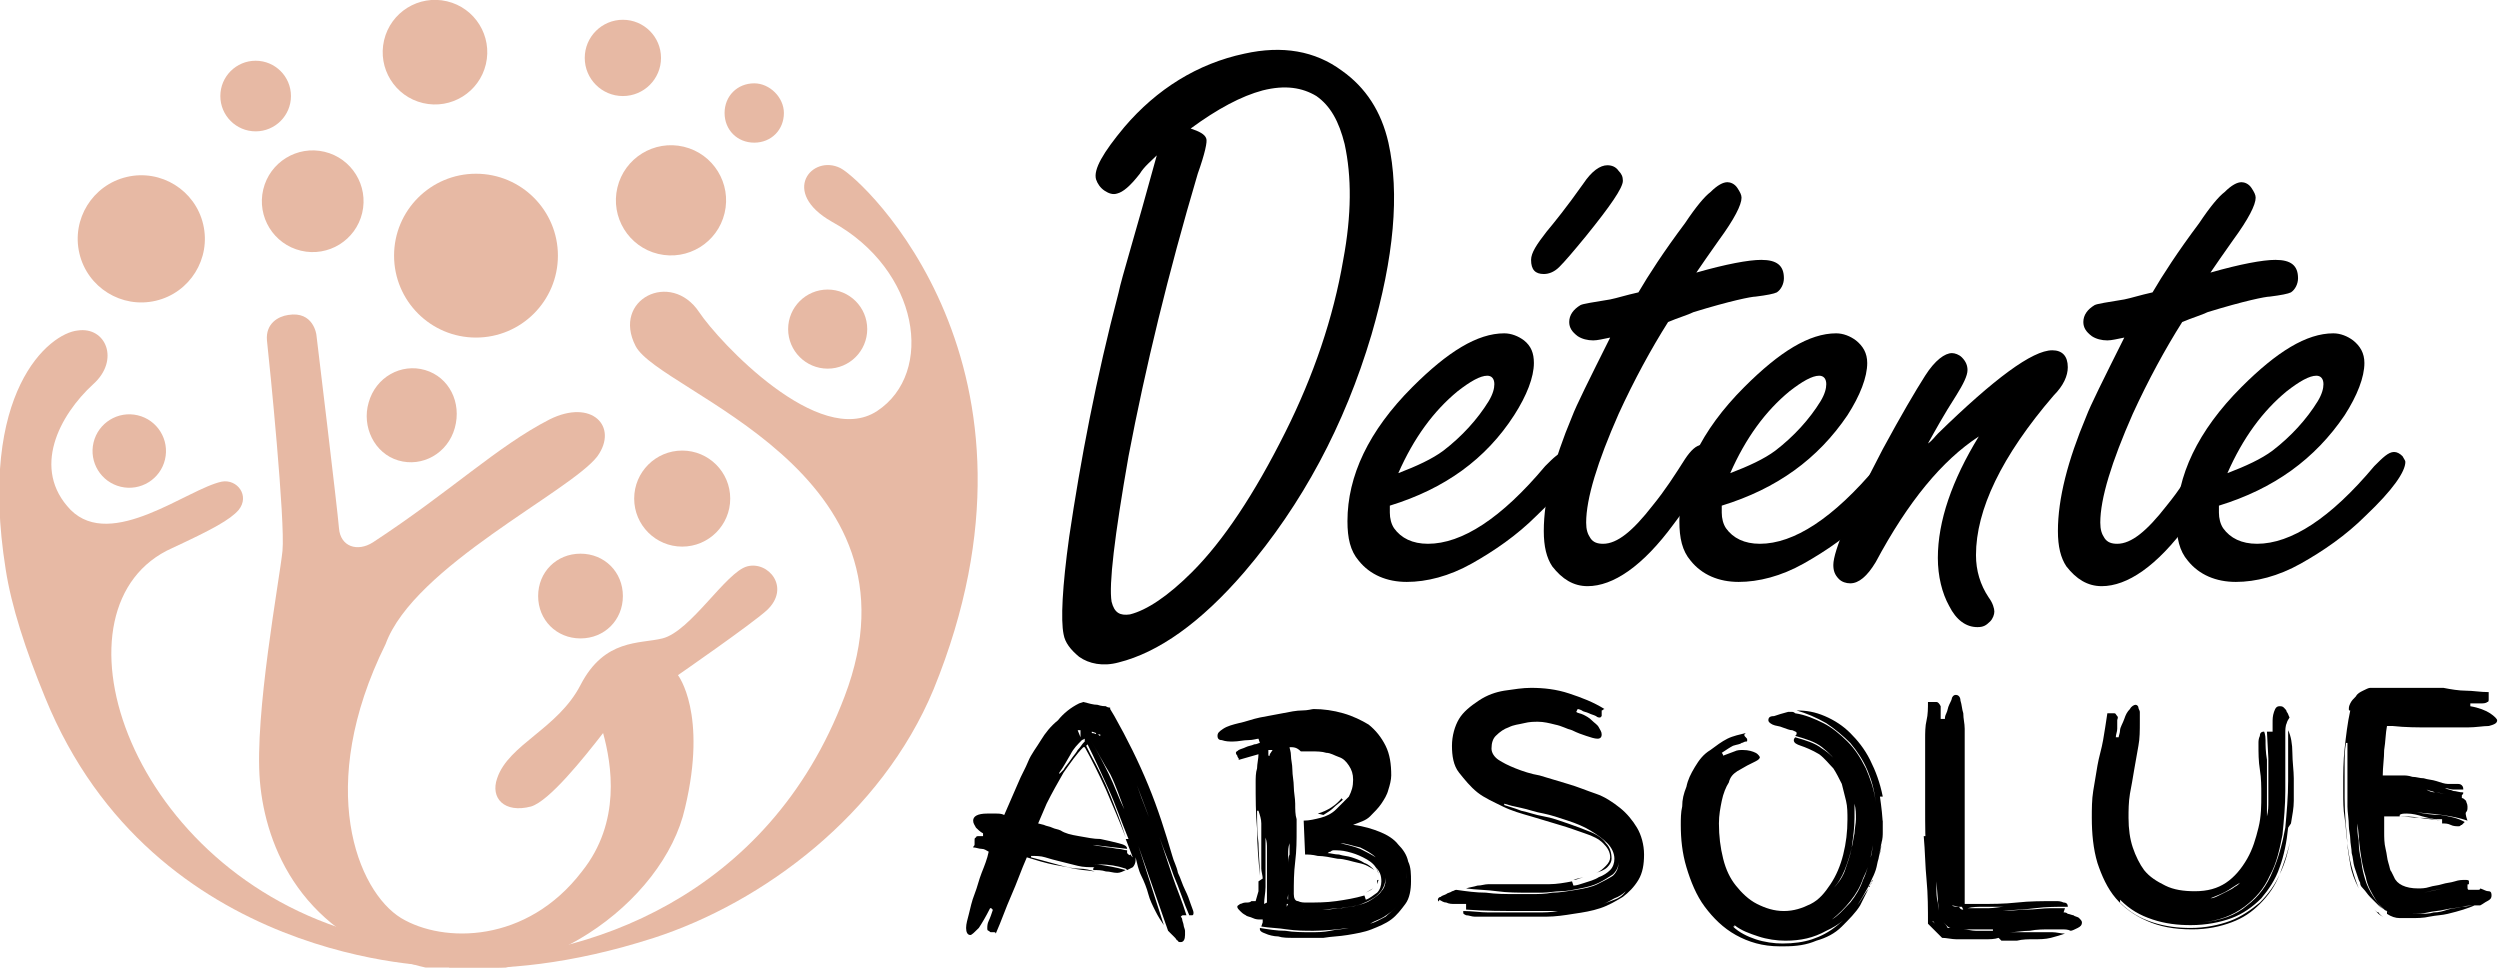
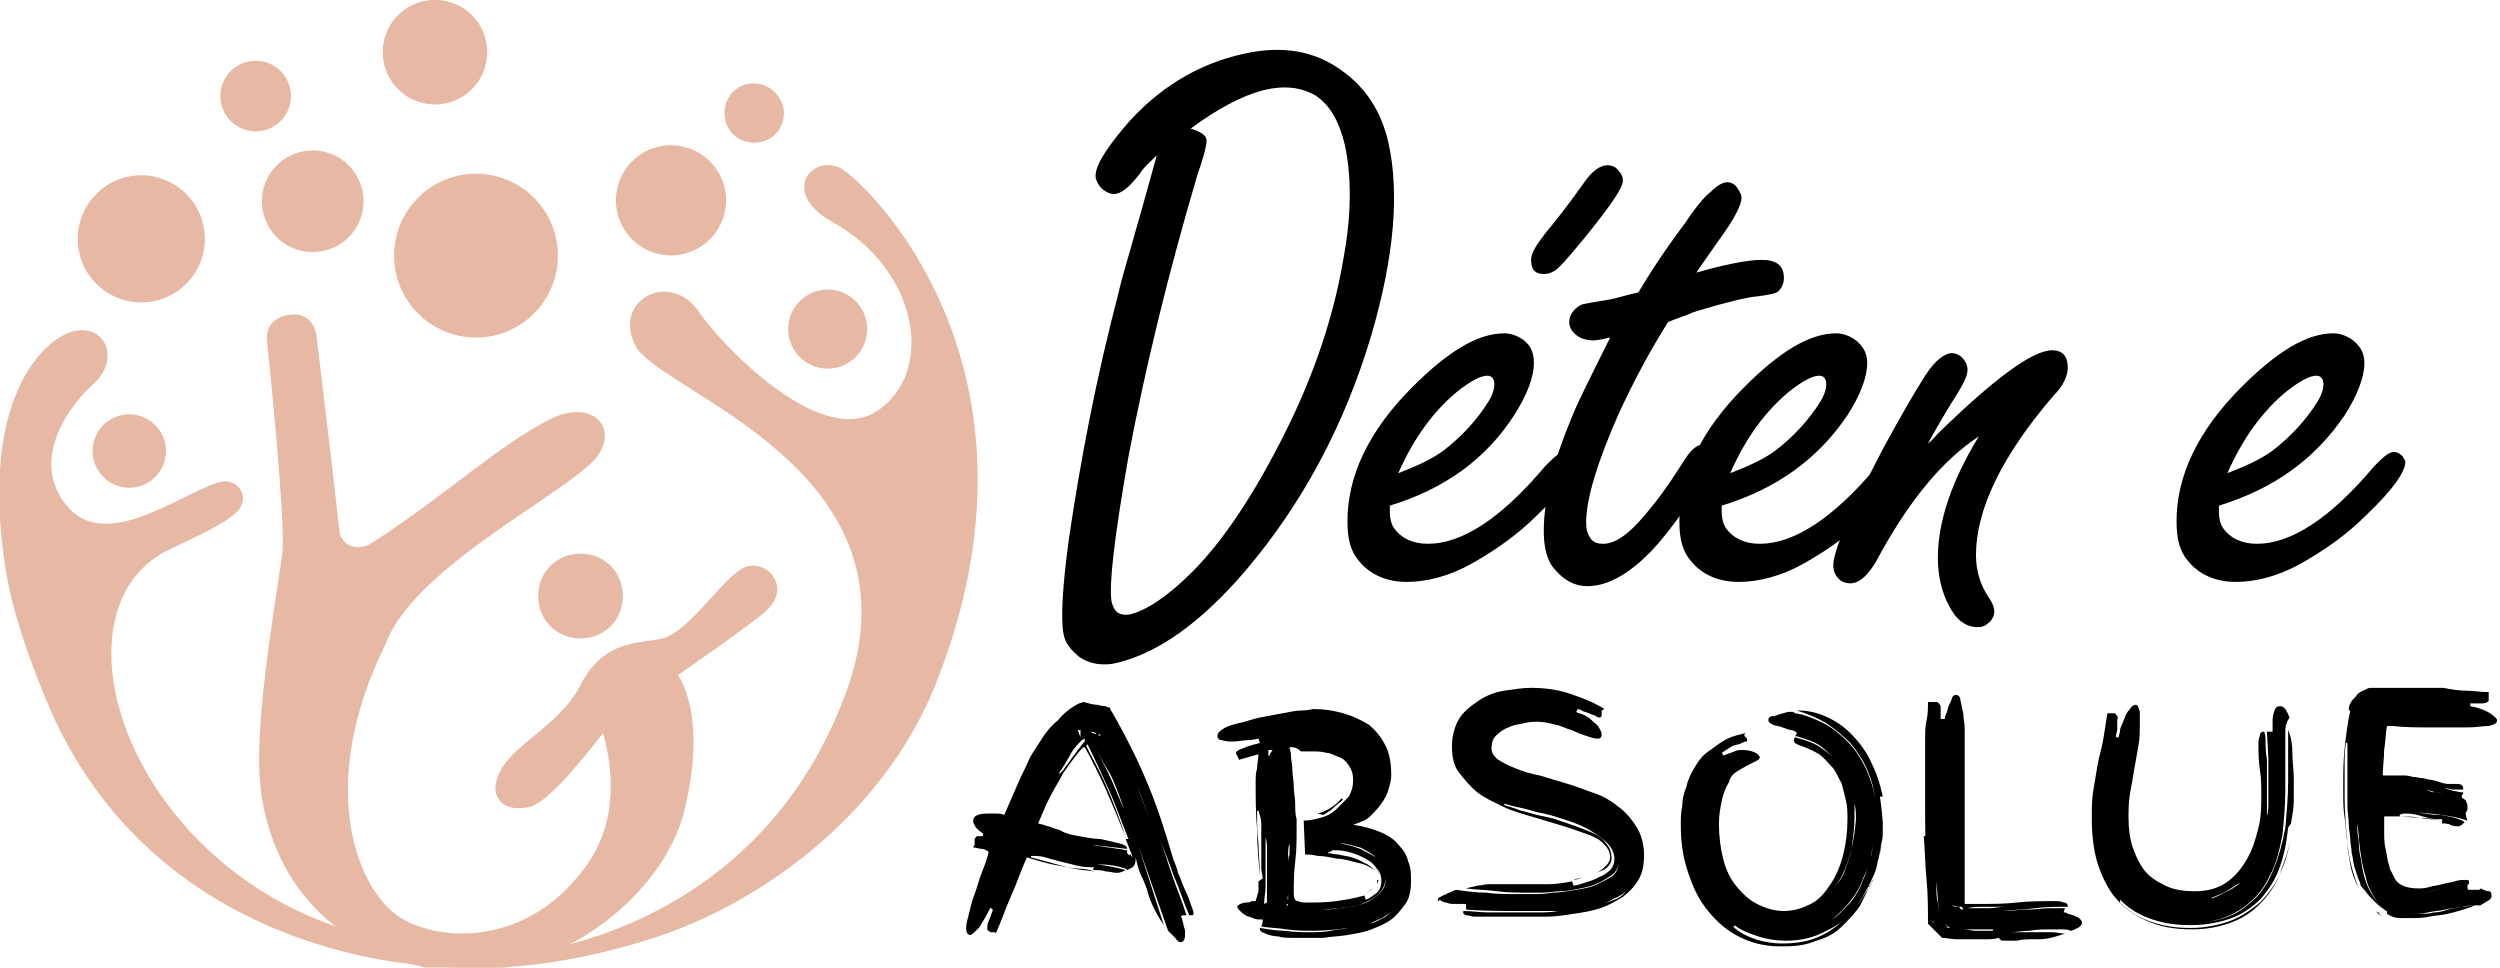
<svg xmlns="http://www.w3.org/2000/svg" version="1.1" id="Layer_1" x="0px" y="0px" width="177px" height="68.5px" viewBox="0 0 177 68.5" style="enable-background:new 0 0 177 68.5;" xml:space="preserve">
  <style type="text/css">
	.st0{fill:#E7B9A4;}
</style>
  <g>
    <g>
      <path d="M81.9,11c-0.4,0.4-0.9,0.8-1.2,1.3c-0.7,0.9-1.2,1.3-1.6,1.4c-0.3,0.1-0.6,0-0.9-0.2c-0.3-0.2-0.5-0.5-0.6-0.8    c-0.2-0.7,0.5-1.9,2-3.7c2.3-2.7,5.2-4.5,8.5-5.2C90.8,3.2,93.1,3.6,95,5c1.7,1.2,2.8,2.9,3.3,5.1c0.8,3.6,0.4,8.1-1.2,13.6    c-1.9,6.4-4.9,12-9,16.8c-3.1,3.6-6.1,5.7-8.9,6.4c-1.1,0.3-2.1,0.1-2.8-0.4c-0.6-0.5-1-1-1.1-1.6c-0.2-1-0.1-3.3,0.4-6.9    c0.8-5.4,1.9-11.2,3.5-17.3C79.4,19.7,80.4,16.5,81.9,11z M84.3,9.1c0.6,0.2,1,0.4,1.1,0.7c0.1,0.2-0.1,1.1-0.6,2.5    c-2.1,7.1-3.7,13.7-4.9,20c-1,5.7-1.4,9.1-1.2,10.3c0.2,0.8,0.6,1,1.3,0.9c1.2-0.3,2.7-1.3,4.4-3c2.2-2.2,4.4-5.5,6.6-9.9    c2-4,3.4-8.1,4.1-12.2c0.6-3.2,0.6-5.9,0.1-8.2c-0.4-1.6-1-2.7-2-3.4c-1-0.6-2.2-0.8-3.8-0.4C87.9,6.8,86.2,7.7,84.3,9.1z" />
      <path d="M98.4,35.8v0.5c0,0.4,0.1,0.8,0.3,1.1c0.5,0.7,1.3,1.1,2.4,1.1c2.4,0,5.2-1.8,8.3-5.5c0.6-0.6,1-1,1.4-1    c0.2,0,0.4,0.1,0.6,0.3c0.1,0.2,0.2,0.3,0.2,0.4c0,0.7-0.9,2-2.8,3.8c-1.4,1.4-3,2.5-4.6,3.4c-1.6,0.9-3.2,1.3-4.6,1.3    c-1.4,0-2.6-0.5-3.4-1.5c-0.6-0.7-0.8-1.6-0.8-2.8c0-3.2,1.5-6.4,4.6-9.5c2.5-2.5,4.6-3.8,6.5-3.8c0.5,0,1,0.2,1.4,0.5    c0.5,0.4,0.7,0.9,0.7,1.6c0,1-0.5,2.3-1.4,3.7C105.2,32.5,102.3,34.6,98.4,35.8z M99,33.5c1.3-0.5,2.4-1,3.2-1.6    c1.3-1,2.4-2.2,3.2-3.5c0.3-0.5,0.4-0.9,0.4-1.2c0-0.4-0.2-0.6-0.5-0.6c-0.5,0-1.2,0.4-2.1,1.1C101.5,29.1,100.1,31,99,33.5z     M113.8,11.7c0.3,0,0.6,0.1,0.8,0.4c0.2,0.2,0.3,0.4,0.3,0.7c0,0.5-0.9,1.8-2.6,3.9c-0.9,1.1-1.5,1.8-1.9,2.2    c-0.4,0.4-0.8,0.5-1.1,0.5c-0.6,0-0.9-0.3-0.9-1c0-0.5,0.4-1.1,1.1-2c0.5-0.6,1.4-1.7,2.6-3.4C112.7,12.1,113.3,11.7,113.8,11.7z" />
      <path d="M118.1,22.8c-1.2,1.9-2.4,4.1-3.5,6.5c-1.5,3.4-2.3,6-2.3,7.7c0,0.5,0.1,0.8,0.3,1.1c0.2,0.3,0.5,0.4,0.9,0.4    c1,0,2.1-0.9,3.5-2.7c0.9-1.1,1.6-2.2,2.3-3.3c0.4-0.6,0.8-1,1.2-1c0.3,0,0.5,0.1,0.6,0.3c0.2,0.2,0.2,0.3,0.2,0.5    c0,0.7-0.9,2.3-2.8,4.8c-2.2,3-4.3,4.4-6.1,4.4c-1,0-1.8-0.5-2.5-1.4c-0.4-0.6-0.6-1.4-0.6-2.5c0-2.3,0.7-5,2-8.1    c0.3-0.8,1.2-2.6,2.7-5.6c-0.5,0.1-0.9,0.2-1.2,0.2c-0.4,0-0.8-0.1-1.1-0.3c-0.4-0.3-0.6-0.6-0.6-1c0-0.5,0.3-0.9,0.8-1.2    c0.2-0.1,0.9-0.2,2.1-0.4c0.5-0.1,1.1-0.3,2-0.5c0.7-1.2,1.8-2.9,3.3-4.9c0.8-1.2,1.4-1.9,1.8-2.2c0.5-0.5,0.9-0.7,1.2-0.7    c0.2,0,0.5,0.1,0.7,0.4c0.2,0.3,0.3,0.5,0.3,0.7c0,0.5-0.5,1.5-1.6,3c-0.7,1-1.2,1.7-1.6,2.3c2.1-0.6,3.7-0.9,4.6-0.9    c1.1,0,1.6,0.4,1.6,1.3c0,0.4-0.2,0.8-0.5,1c-0.2,0.1-0.7,0.2-1.5,0.3c-0.3,0-1.8,0.3-4.4,1.1C119.5,22.3,118.8,22.5,118.1,22.8z" />
      <path d="M121.9,35.8v0.5c0,0.4,0.1,0.8,0.3,1.1c0.5,0.7,1.3,1.1,2.4,1.1c2.4,0,5.2-1.8,8.3-5.5c0.6-0.6,1-1,1.4-1    c0.2,0,0.4,0.1,0.6,0.3c0.1,0.2,0.2,0.3,0.2,0.4c0,0.7-0.9,2-2.8,3.8c-1.4,1.4-3,2.5-4.6,3.4c-1.6,0.9-3.2,1.3-4.6,1.3    c-1.4,0-2.6-0.5-3.4-1.5c-0.6-0.7-0.8-1.6-0.8-2.8c0-3.2,1.5-6.4,4.6-9.5c2.5-2.5,4.6-3.8,6.5-3.8c0.5,0,1,0.2,1.4,0.5    c0.5,0.4,0.8,0.9,0.8,1.6c0,1-0.5,2.3-1.4,3.7C128.7,32.5,125.8,34.6,121.9,35.8z M122.5,33.5c1.3-0.5,2.4-1,3.2-1.6    c1.3-1,2.4-2.2,3.2-3.5c0.3-0.5,0.4-0.9,0.4-1.2c0-0.4-0.2-0.6-0.5-0.6c-0.5,0-1.2,0.4-2.1,1.1C125,29.1,123.6,31,122.5,33.5z" />
      <path d="M136.5,31.4c0.3-0.2,0.5-0.5,0.7-0.7c4-3.9,6.7-5.9,8.1-5.9c0.7,0,1.1,0.4,1.1,1.2c0,0.6-0.3,1.3-1,2    c-3.7,4.3-5.5,8.1-5.5,11.3c0,1.1,0.3,2.1,0.9,3c0.3,0.4,0.4,0.8,0.4,1c0,0.2-0.1,0.5-0.3,0.7c-0.3,0.3-0.5,0.4-0.9,0.4    c-0.8,0-1.5-0.5-2-1.5c-0.5-0.9-0.8-2.1-0.8-3.4c0-2.6,1-5.5,2.9-8.6c-2.6,1.7-5,4.6-7.3,8.9c-0.6,1-1.2,1.5-1.8,1.5    c-0.3,0-0.6-0.1-0.8-0.3c-0.3-0.3-0.4-0.6-0.4-1c0-1,1.2-3.8,3.5-8.2c1.3-2.4,2.3-4.1,3-5.2c0.7-1.1,1.4-1.6,1.9-1.6    c0.2,0,0.5,0.1,0.7,0.3c0.3,0.3,0.4,0.6,0.4,0.9c0,0.4-0.3,1-0.8,1.8C137.6,29.4,137,30.5,136.5,31.4z" />
-       <path d="M154.5,22.8c-1.2,1.9-2.4,4.1-3.5,6.5c-1.5,3.4-2.3,6-2.3,7.7c0,0.5,0.1,0.8,0.3,1.1c0.2,0.3,0.5,0.4,0.9,0.4    c1,0,2.1-0.9,3.5-2.7c0.9-1.1,1.6-2.2,2.3-3.3c0.4-0.6,0.8-1,1.2-1c0.3,0,0.5,0.1,0.6,0.3c0.2,0.2,0.2,0.3,0.2,0.5    c0,0.7-0.9,2.3-2.8,4.8c-2.2,3-4.3,4.4-6.1,4.4c-1,0-1.8-0.5-2.5-1.4c-0.4-0.6-0.6-1.4-0.6-2.5c0-2.3,0.7-5,2-8.1    c0.3-0.8,1.2-2.6,2.7-5.6c-0.5,0.1-0.9,0.2-1.2,0.2c-0.4,0-0.8-0.1-1.1-0.3c-0.4-0.3-0.6-0.6-0.6-1c0-0.5,0.3-0.9,0.8-1.2    c0.2-0.1,0.9-0.2,2.1-0.4c0.5-0.1,1.1-0.3,2-0.5c0.7-1.2,1.8-2.9,3.3-4.9c0.8-1.2,1.4-1.9,1.8-2.2c0.5-0.5,0.9-0.7,1.2-0.7    c0.2,0,0.5,0.1,0.7,0.4c0.2,0.3,0.3,0.5,0.3,0.7c0,0.5-0.5,1.5-1.6,3c-0.7,1-1.2,1.7-1.6,2.3c2.1-0.6,3.7-0.9,4.6-0.9    c1.1,0,1.6,0.4,1.6,1.3c0,0.4-0.2,0.8-0.5,1c-0.2,0.1-0.7,0.2-1.5,0.3c-0.3,0-1.8,0.3-4.4,1.1C155.9,22.3,155.2,22.5,154.5,22.8z" />
      <path d="M157.1,35.8v0.5c0,0.4,0.1,0.8,0.3,1.1c0.5,0.7,1.3,1.1,2.4,1.1c2.4,0,5.2-1.8,8.3-5.5c0.6-0.6,1-1,1.4-1    c0.2,0,0.4,0.1,0.6,0.3c0.1,0.2,0.2,0.3,0.2,0.4c0,0.7-0.9,2-2.8,3.8c-1.4,1.4-3,2.5-4.6,3.4c-1.6,0.9-3.2,1.3-4.6,1.3    c-1.4,0-2.6-0.5-3.4-1.5c-0.6-0.7-0.8-1.6-0.8-2.8c0-3.2,1.5-6.4,4.6-9.5c2.5-2.5,4.6-3.8,6.5-3.8c0.5,0,1,0.2,1.4,0.5    c0.5,0.4,0.8,0.9,0.8,1.6c0,1-0.5,2.3-1.4,3.7C163.9,32.5,161,34.6,157.1,35.8z M157.7,33.5c1.3-0.5,2.4-1,3.2-1.6    c1.3-1,2.4-2.2,3.2-3.5c0.3-0.5,0.4-0.9,0.4-1.2c0-0.4-0.2-0.6-0.5-0.6c-0.5,0-1.2,0.4-2.1,1.1C160.2,29.1,158.8,31,157.7,33.5z" />
      <path d="M79.8,61.6l-0.1-0.1c-0.6-0.2-1.2-0.3-1.9-0.3c-0.7,0-1.4-0.1-2.1-0.3c0.7,0.1,1.4,0.3,2,0.3c0.7,0.1,1.3,0.2,2,0.4    c-0.2,0.1-0.4,0.2-0.6,0.2c-0.3,0-0.5-0.1-0.8-0.1c-0.3-0.1-0.6-0.1-0.9-0.1c0-0.1,0-0.2,0.1-0.2c-0.4,0-0.8,0-1.2-0.1    c-0.4-0.1-0.8-0.2-1.2-0.3c-0.4-0.1-0.8-0.2-1.1-0.3s-0.7-0.1-1-0.1c0,0,0,0.1,0,0.1c0.4,0.1,0.7,0.2,1.1,0.3s0.7,0.2,1.1,0.3    c0.4,0.1,0.8,0.2,1.2,0.2c0.4,0,0.8,0.1,1.1,0.2c-0.6-0.1-1.2-0.1-1.9-0.3c-0.6-0.1-1.2-0.2-1.9-0.4l-1-0.3    c-0.4,0.9-0.7,1.8-1.1,2.7c-0.4,0.9-0.7,1.8-1.1,2.7c0-0.1-0.1-0.1-0.1-0.1c-0.1,0-0.1,0-0.2,0c-0.1,0-0.1,0-0.2-0.1    c-0.1,0-0.1-0.1-0.1-0.2s0-0.3,0.1-0.5c0.1-0.2,0.2-0.5,0.3-0.8c0,0-0.1,0-0.1-0.1c-0.1,0-0.1,0-0.1,0c-0.3,0.6-0.6,1.1-0.8,1.4    c-0.3,0.3-0.5,0.5-0.6,0.5c-0.2,0-0.3-0.2-0.3-0.5c0-0.3,0.1-0.6,0.2-1c0.1-0.4,0.2-0.9,0.4-1.4c0.2-0.5,0.3-1,0.5-1.5    s0.4-1,0.5-1.5c-0.2-0.1-0.3-0.2-0.5-0.2c-0.2,0-0.4-0.1-0.6-0.1c0-0.1,0.1-0.1,0.1-0.2c0-0.1,0-0.2,0-0.3c0-0.1,0-0.2,0.1-0.2    c0-0.1,0.1-0.1,0.2-0.1c0,0,0.1,0,0.3,0V59c-0.2-0.1-0.4-0.3-0.5-0.4c-0.1-0.2-0.2-0.3-0.2-0.5c0-0.3,0.3-0.5,1-0.5    c0.2,0,0.4,0,0.6,0s0.4,0,0.6,0.1l1-2.3c0.2-0.5,0.5-1,0.7-1.5s0.6-1,0.9-1.5c0.3-0.5,0.7-1,1.2-1.4c0.4-0.5,0.9-0.9,1.5-1.2    l0.3-0.1c0.4,0.1,0.7,0.2,1,0.2c0.3,0.1,0.5,0.1,0.6,0.1c0.1,0.1,0.3,0.1,0.3,0.1h0l0,0.1c0,0,0,0,0,0l0.3,0.5    c0.9,1.6,1.7,3.2,2.4,4.9s1.2,3.3,1.7,5c0.1,0.4,0.3,0.7,0.4,1.2c0.2,0.4,0.3,0.8,0.5,1.2c0.2,0.4,0.3,0.7,0.4,1    c0.1,0.3,0.2,0.5,0.2,0.6c0,0.1,0,0.2-0.1,0.2s-0.1,0-0.2,0c-0.4-0.9-0.7-1.9-1.1-2.8c-0.3-0.9-0.7-1.8-1-2.7    c0.3,0.9,0.6,1.8,0.9,2.7c0.3,0.9,0.7,1.8,1,2.8h-0.2c-0.1,0-0.1,0-0.2,0.1c0,0,0.1,0.1,0.1,0.2s0.1,0.3,0.1,0.4s0.1,0.3,0.1,0.4    c0,0.1,0,0.3,0,0.3c0,0.3-0.1,0.5-0.3,0.5c-0.1,0-0.2,0-0.2-0.1c-0.1,0-0.1-0.1-0.2-0.2l-0.2-0.2c-0.1-0.1-0.2-0.2-0.3-0.3l-2.1-6    c0.3,0.9,0.6,1.9,0.9,2.8c0.3,0.9,0.6,1.9,0.9,2.8c-0.2-0.3-0.4-0.6-0.6-1c-0.2-0.4-0.4-0.8-0.5-1.2s-0.3-0.9-0.5-1.3    s-0.3-0.9-0.4-1.3c0,0,0,0.1,0,0.1c0,0,0,0,0,0.1c0,0.2-0.1,0.4-0.2,0.5L79.8,61.6z M79.7,59.4c0,0,0.1,0,0.1,0c0.1,0,0.1,0,0.1,0    c-0.5-1.2-0.9-2.4-1.4-3.5c-0.5-1.1-1-2.2-1.5-3.2l-0.1,0.1l0.3,0.6c0.5,0.9,1,1.9,1.4,2.9c0.4,1,0.8,2,1.1,3    c-0.4-1.1-0.9-2.2-1.4-3.4c-0.5-1.1-1-2.1-1.5-3l-0.1,0c-0.5,0.5-0.9,1.1-1.4,1.8c-0.4,0.7-0.8,1.4-1.2,2.2l-0.6,1.4l0.4,0.1    c0.2,0.1,0.4,0.1,0.6,0.2s0.4,0.1,0.6,0.2c0.3,0.2,0.7,0.3,1.3,0.4s1,0.2,1.5,0.2c0.5,0.1,0.9,0.2,1.3,0.3    c0.4,0.1,0.6,0.2,0.6,0.4l-2.6-0.3c0.2,0,0.4,0.1,0.6,0.1c0.2,0,0.5,0.1,0.7,0.1c0.2,0,0.5,0.1,0.7,0.1s0.4,0.1,0.6,0.1    c0,0,0,0.1,0,0.1c0,0,0,0.1,0,0.1s0,0,0.1,0.1s0.1,0,0.1,0s0.1,0,0.1,0.1c0,0,0.1,0.1,0.1,0.1L79.7,59.4z M75,54.7    C75,54.7,75.1,54.8,75,54.7c0,0.1,0,0.1,0,0.1c0,0,0.1-0.1,0.3-0.3c0.1-0.2,0.3-0.4,0.5-0.7c0.2-0.3,0.4-0.5,0.5-0.7    c0.2-0.2,0.3-0.4,0.4-0.5l-0.1-0.2c-0.3,0.3-0.6,0.6-0.8,1C75.5,53.9,75.3,54.3,75,54.7z M76.3,51.7l0.2,0.5l0-0.5    C76.4,51.7,76.4,51.7,76.3,51.7C76.3,51.7,76.3,51.7,76.3,51.7L76.3,51.7z M76.8,52.3l-0.2,0.1l0.1,0.2l0.1-0.1L76.8,52.3z     M77.1,52.3L77.1,52.3l-0.1-0.2v0L77.1,52.3z M77.2,52.4c0.5,0.8,0.9,1.6,1.3,2.4c0.4,0.8,0.7,1.7,1.1,2.5c-0.3-0.8-0.6-1.7-1-2.5    C78.1,54,77.7,53.2,77.2,52.4L77.2,52.4z M77.3,51.9c0.2,0,0.3,0.1,0.4,0.1s0.1,0.1,0.2,0.1l0-0.1c0,0,0,0-0.1,0    c-0.1,0-0.1,0-0.2,0l0-0.1l-0.3-0.1L77.3,51.9z M80.5,55.6c0.4,1.2,0.9,2.3,1.3,3.5C81.4,58,81,56.9,80.5,55.6    c-0.4-1.1-0.9-2.2-1.4-3.3C79.6,53.4,80.1,54.5,80.5,55.6z" />
      <path d="M89.1,63.1v-0.7l0.3-0.2c0-0.2-0.1-0.5-0.1-0.7c0-0.2,0-0.5,0-0.7c0-0.3,0-0.5,0-0.8c0-0.3,0-0.5,0-0.8c0-0.3,0-0.6,0-0.9    c0-0.3-0.1-0.6-0.2-0.9H89c0,0.8,0,1.5,0.1,2.3c0,0.7,0.1,1.5,0.1,2.3c-0.1-1.1-0.2-2.2-0.2-3.3c-0.1-1.1-0.1-2.2-0.1-3.3    c0-0.3,0-0.7,0.1-1c0-0.3,0.1-0.7,0.1-1l-1.4,0.4l0-0.1c0,0-0.1-0.1-0.1-0.2c-0.1-0.1-0.1-0.2-0.1-0.2c0-0.1,0.1-0.1,0.2-0.2    c0.2-0.1,0.3-0.1,0.5-0.2c0.2-0.1,0.4-0.1,0.6-0.2c0.2,0,0.3-0.1,0.4-0.1l-0.1-0.3c-0.1,0-0.4,0.1-0.7,0.1c-0.4,0-0.7,0.1-1.1,0.1    c-0.3,0-0.5,0-0.8-0.1c-0.2,0-0.3-0.1-0.3-0.3c0-0.2,0.1-0.3,0.4-0.5c0.3-0.2,0.7-0.3,1.1-0.4c0.5-0.1,1-0.3,1.5-0.4    c0.5-0.1,1.1-0.2,1.6-0.3c0.5-0.1,1-0.2,1.4-0.2c0.4,0,0.7-0.1,0.8-0.1c0.7,0,1.4,0.1,2.1,0.3c0.7,0.2,1.3,0.5,1.8,0.8    c0.5,0.4,0.9,0.9,1.2,1.5c0.3,0.6,0.4,1.3,0.4,2.1c0,0.3-0.1,0.7-0.2,1c-0.1,0.4-0.3,0.7-0.5,1c-0.2,0.3-0.5,0.6-0.8,0.9    c-0.3,0.3-0.7,0.4-1.2,0.6c0.8,0.1,1.4,0.3,1.9,0.5c0.5,0.2,1,0.5,1.3,0.9c0.3,0.3,0.6,0.7,0.7,1.2c0.2,0.4,0.2,0.9,0.2,1.4    c0,0.6-0.1,1.2-0.4,1.6c-0.3,0.4-0.6,0.8-1,1.1c-0.4,0.3-0.9,0.5-1.4,0.7c-0.5,0.2-1.1,0.3-1.7,0.4c-0.6,0.1-1.1,0.1-1.7,0.2    c-0.6,0-1.1,0-1.5,0c-0.1,0-0.3,0-0.7,0c-0.3,0-0.7,0-1-0.1c-0.3,0-0.7-0.1-0.9-0.2c-0.3-0.1-0.4-0.2-0.4-0.3l0-0.1    c0.6,0.1,1.2,0.2,1.8,0.2c0.6,0.1,1.2,0.1,1.8,0.1c0.5,0,0.9,0,1.4-0.1c0.4-0.1,0.9-0.1,1.3-0.2c-0.8,0.1-1.7,0.2-2.5,0.2    c-0.6,0-1.2,0-1.9-0.1c-0.6-0.1-1.2-0.1-1.8-0.2l0.1-0.3l0-0.2c0,0-0.1,0-0.2,0c-0.1,0-0.3,0-0.5-0.1s-0.4-0.1-0.5-0.2    c-0.2-0.1-0.3-0.2-0.4-0.3c-0.1-0.1-0.2-0.2-0.2-0.3c0-0.1,0.1-0.1,0.2-0.2c0.1,0,0.2-0.1,0.4-0.1c0.2,0,0.3,0,0.4-0.1    c0.1,0,0.2,0,0.3,0L89.1,63.1z M89.7,63.9c0-0.5,0-1,0-1.5v-1.5c0-0.3,0-0.6,0-0.8c0-0.3,0-0.5-0.1-0.8c0,0.4,0,0.8,0,1.1    c0,0.4,0,0.8,0,1.2c0,0.4,0,0.8,0,1.2c0,0.4-0.1,0.8-0.1,1.2L89.7,63.9z M89.9,53.4l0.2-0.3l-0.3,0c0,0,0,0.1,0,0.1c0,0,0,0,0,0.1    c0,0,0,0.1,0,0.1c0,0,0,0,0,0.1H89.9z M91.1,64.2L91.1,64.2l0.1-0.2h-0.1V64.2z M91.2,63.7V63c0,0.1,0,0.2,0,0.3    C91.2,63.5,91.1,63.6,91.2,63.7L91.2,63.7z M91.3,59.7c-0.1,0.3-0.1,0.5-0.1,0.8c0,0.2,0,0.5,0,0.7c0-0.2,0-0.5,0.1-0.7    C91.3,60.3,91.3,60,91.3,59.7z M91.3,52.9c0,0.1,0.1,0.3,0.1,0.6c0,0.3,0.1,0.6,0.1,1c0,0.4,0.1,0.8,0.1,1.2    c0,0.4,0.1,0.8,0.1,1.2c0,0.4,0,0.8,0.1,1.1c0,0.3,0,0.5,0,0.7c0,0.8,0,1.5-0.1,2.3c-0.1,0.8-0.1,1.5-0.1,2.3    c0,0.3,0.1,0.5,0.3,0.5c0.2,0.1,0.4,0.1,0.6,0.1c0.7,0,1.4,0,2.1-0.1s1.3-0.2,2-0.4l0.1,0.3c0.3-0.1,0.5-0.3,0.8-0.5    c0.2-0.2,0.3-0.5,0.3-0.8c0-0.4-0.1-0.7-0.4-1c-0.2-0.3-0.5-0.5-0.9-0.7c-0.4-0.2-0.7-0.3-1.1-0.4c-0.4-0.1-0.7-0.1-1-0.1    c0,0-0.1,0-0.2,0.1c-0.1,0-0.2,0.1-0.2,0.1c0.2,0,0.5,0.1,0.8,0.1c0.3,0.1,0.6,0.1,0.9,0.2s0.6,0.2,0.9,0.4    c0.3,0.1,0.5,0.3,0.7,0.5c-0.3-0.2-0.6-0.4-1.1-0.5c-0.5-0.1-1-0.3-1.5-0.3c-0.5-0.1-1-0.2-1.4-0.2c-0.4-0.1-0.7-0.1-0.9-0.1    l-0.1-2.4h0c0.4,0,0.8-0.1,1.2-0.2c0.4-0.1,0.8-0.3,1.1-0.6c0.3-0.3,0.6-0.6,0.9-0.9c0.2-0.4,0.3-0.7,0.3-1.2c0-0.4-0.1-0.7-0.3-1    c-0.2-0.3-0.4-0.5-0.7-0.6s-0.6-0.3-0.9-0.3c-0.3-0.1-0.7-0.1-1-0.1c-0.3,0-0.5,0-0.8,0C91.8,52.9,91.6,52.9,91.3,52.9z     M91.6,64.3c0.2,0,0.5,0.1,0.7,0.1c0.2,0,0.5,0,0.7,0c0.2,0,0.5,0,0.9,0c0.3,0,0.7-0.1,1.1-0.1c0.4-0.1,0.8-0.1,1.1-0.2    c0.4-0.1,0.7-0.2,1-0.4c0.3-0.2,0.6-0.4,0.7-0.6c0.2-0.2,0.3-0.5,0.3-0.8c0-0.2,0-0.3-0.1-0.5c-0.1-0.2-0.1-0.3-0.2-0.5    c0.1,0.1,0.1,0.2,0.2,0.4s0.1,0.3,0.1,0.4c0,0.5-0.2,0.9-0.5,1.2c-0.3,0.3-0.7,0.5-1.2,0.7c-0.5,0.2-1,0.2-1.5,0.3    c-0.5,0-0.9,0.1-1.3,0.1c-0.3,0-0.7,0-1,0c-0.3,0-0.7,0-1-0.1L91.6,64.3z M93.7,57.7c0.3-0.2,0.5-0.3,0.7-0.5s0.5-0.4,0.7-0.6    c-0.1,0-0.1,0-0.1-0.1c-0.4,0.5-1,0.9-1.7,1.1L93.7,57.7z M94.9,59.7c0.4,0.1,0.9,0.2,1.4,0.4c0.4,0.2,0.8,0.4,1.1,0.6    c-0.3-0.3-0.7-0.5-1.1-0.7C95.8,59.9,95.3,59.7,94.9,59.7L94.9,59.7z M97.2,62.9c-0.1,0.1-0.3,0.2-0.5,0.3L97.2,62.9z M98.9,64.2    c-0.3,0.3-0.6,0.5-0.9,0.7c-0.3,0.2-0.7,0.3-1,0.5c0.4-0.1,0.7-0.3,1.1-0.5C98.3,64.7,98.6,64.5,98.9,64.2z M97.3,61.3    c0.2,0.2,0.3,0.4,0.3,0.7v0C97.6,61.8,97.5,61.5,97.3,61.3z M97.5,62.6C97.5,62.6,97.4,62.5,97.5,62.6c0-0.1,0-0.1,0-0.2    c0-0.1,0-0.1,0.1-0.1L97.5,62.6z M97.6,62.2C97.6,62.2,97.6,62.2,97.6,62.2L97.6,62.2L97.6,62.2z M98.2,59.3    c0.1,0.1,0.3,0.2,0.4,0.3l0.3,0.3c-0.1-0.1-0.2-0.2-0.3-0.3C98.5,59.5,98.3,59.4,98.2,59.3z M99.4,63.2c0.1-0.4,0.2-0.7,0.2-1.1    v-0.2c0-0.1,0-0.2,0-0.2c0,0.5,0,0.9-0.1,1.3s-0.3,0.8-0.6,1.1C99.1,63.9,99.3,63.6,99.4,63.2z" />
      <path d="M101.8,63.7c0-0.1,0.1-0.2,0.2-0.2c0.1-0.1,0.2-0.1,0.4-0.2c0.1-0.1,0.3-0.1,0.4-0.2c0.1,0,0.2-0.1,0.3-0.1    c0.7,0.1,1.4,0.2,2.1,0.2c0.7,0.1,1.4,0.1,2.1,0.1c0.3,0,0.6,0,1.1,0s1,0,1.5-0.1c0.5,0,1.1-0.1,1.7-0.2c0.6-0.1,1.1-0.2,1.5-0.4    s0.8-0.4,1.1-0.6c0.3-0.3,0.4-0.6,0.4-1c0-0.3-0.1-0.6-0.2-0.9c-0.1-0.3-0.3-0.5-0.5-0.7c-0.2-0.2-0.5-0.4-0.7-0.5    c-0.1-0.1-0.2-0.1-0.3-0.2c0.1,0.1,0.2,0.1,0.3,0.2c0.3,0.1,0.5,0.3,0.7,0.5c0.2,0.2,0.4,0.4,0.5,0.7c0.1,0.3,0.2,0.5,0.2,0.9    c0,0.3-0.1,0.6-0.4,0.9c-0.3,0.2-0.6,0.4-1,0.6c-0.4,0.2-0.8,0.3-1.3,0.4c-0.5,0.1-1,0.2-1.4,0.2s-0.9,0.1-1.3,0.1    c-0.4,0-0.7,0-1,0c-0.7,0-1.5,0-2.2-0.1c-0.7-0.1-1.5-0.1-2.2-0.2c0.3-0.1,0.5-0.1,0.8-0.2c0.3,0,0.5-0.1,0.8-0.1    c0.5,0,0.9,0,1.4,0s0.9,0,1.3,0c0.5,0,1.1,0,1.6,0c0.5,0,1.1-0.1,1.6-0.2l0.1,0.3c0.2,0,0.5-0.1,0.8-0.2s0.7-0.2,1-0.4    c0.3-0.1,0.6-0.3,0.8-0.5c0.2-0.2,0.3-0.5,0.3-0.8c0-0.4-0.2-0.8-0.5-1.1c-0.3-0.3-0.7-0.6-1.2-0.9s-1-0.5-1.6-0.7    c-0.6-0.2-1.2-0.4-1.7-0.5c-0.6-0.1-1.1-0.3-1.6-0.4c-0.5-0.1-0.9-0.2-1.2-0.3v0.1c0.3,0.1,0.7,0.2,1.2,0.4c0.5,0.1,1,0.3,1.6,0.4    c0.6,0.1,1.1,0.3,1.7,0.5c0.6,0.2,1.1,0.4,1.6,0.6c0.5,0.2,0.9,0.5,1.1,0.8c0.3,0.3,0.4,0.7,0.4,1.1c0,0.2-0.1,0.4-0.3,0.6    c-0.2,0.2-0.5,0.3-0.8,0.4s-0.6,0.2-0.9,0.3c-0.3,0.1-0.5,0.1-0.7,0.2c0.2,0,0.4-0.1,0.7-0.2c0.3-0.1,0.6-0.2,0.9-0.3    c0.3-0.1,0.5-0.3,0.7-0.5s0.3-0.4,0.3-0.6c0-0.4-0.2-0.7-0.5-1c-0.3-0.3-0.7-0.5-1.3-0.7s-1.1-0.4-1.8-0.6c-0.7-0.2-1.3-0.4-2-0.6    s-1.4-0.4-2-0.7s-1.3-0.6-1.8-1c-0.5-0.4-0.9-0.9-1.3-1.4s-0.5-1.2-0.5-1.9c0-0.7,0.2-1.4,0.5-1.9s0.8-0.9,1.4-1.3    s1.2-0.6,1.8-0.7c0.7-0.1,1.3-0.2,1.9-0.2c0.9,0,1.8,0.1,2.7,0.4c0.9,0.3,1.7,0.6,2.5,1.1c-0.1,0-0.1,0.1-0.2,0.1    c0,0.1,0,0.1,0,0.2c0,0.1,0,0.1,0,0.2c0,0-0.1,0.1-0.1,0.1c-0.1,0-0.2,0-0.3-0.1c-0.2-0.1-0.3-0.1-0.5-0.2s-0.4-0.1-0.5-0.2    c-0.2-0.1-0.3-0.1-0.3-0.1l-0.1,0.2c0.1,0.1,0.3,0.1,0.5,0.2c0.2,0.1,0.4,0.2,0.6,0.4c0.2,0.2,0.4,0.3,0.5,0.5    c0.1,0.2,0.2,0.3,0.2,0.5c0,0.2-0.1,0.3-0.3,0.3c-0.2,0-0.5-0.1-0.8-0.2c-0.3-0.1-0.6-0.2-1-0.4c-0.4-0.1-0.7-0.3-1.2-0.4    c-0.4-0.1-0.8-0.2-1.2-0.2c-0.3,0-0.6,0-1,0.1c-0.4,0.1-0.7,0.1-1.1,0.3c-0.3,0.1-0.6,0.3-0.9,0.6c-0.2,0.2-0.3,0.5-0.3,0.9    c0,0.3,0.2,0.6,0.5,0.8s0.7,0.4,1.2,0.6c0.5,0.2,1.1,0.4,1.7,0.5c0.7,0.2,1.3,0.4,2,0.6c0.7,0.2,1.4,0.5,2,0.7s1.2,0.6,1.7,1    c0.5,0.4,0.9,0.9,1.2,1.4c0.3,0.5,0.5,1.2,0.5,1.9c0,0.7-0.1,1.3-0.4,1.8c-0.3,0.5-0.7,0.9-1.1,1.2c-0.5,0.3-1,0.6-1.6,0.8    c-0.6,0.2-1.2,0.3-1.9,0.4c-0.6,0.1-1.3,0.2-1.9,0.2s-1.2,0-1.7,0h-2.2c-0.1,0-0.3,0-0.5,0s-0.4,0-0.7,0c-0.2,0-0.4-0.1-0.6-0.1    c-0.2-0.1-0.2-0.1-0.2-0.2l0-0.1c0.6,0,1.2,0.1,1.8,0.1c0.6,0,1.2,0,1.8,0c0.5,0,1.1,0,1.6,0c0.5,0,1,0,1.5-0.1    c-0.2,0-0.5,0-0.7,0c-0.3,0-0.6,0-0.9,0h-0.9c-1.4,0-2.7,0-4-0.1c0-0.1,0-0.2,0-0.2c0-0.1,0-0.1,0-0.2c0,0-0.1,0-0.1,0    c-0.1,0-0.1,0-0.2,0c-0.2,0-0.3,0-0.5,0c-0.2,0-0.4,0-0.6-0.1c-0.2,0-0.3-0.1-0.5-0.2C101.9,63.9,101.8,63.8,101.8,63.7z     M115.1,63.1c-0.2,0.2-0.5,0.4-0.8,0.5c-0.2,0.1-0.5,0.3-0.8,0.4c0.3-0.1,0.5-0.2,0.8-0.3C114.6,63.6,114.9,63.4,115.1,63.1z" />
      <path d="M124.3,66.5c0.6,0.2,1.3,0.3,1.9,0.3c0.8,0,1.5-0.1,2.1-0.3c0.6-0.2,1.2-0.5,1.8-1c0.5-0.4,1-0.9,1.4-1.4    c0.3-0.4,0.5-0.8,0.8-1.2c-0.2,0.4-0.4,0.8-0.6,1.2c-0.3,0.5-0.8,1-1.3,1.5s-1.1,0.8-1.8,1c-0.7,0.3-1.4,0.4-2.3,0.4h-0.3    c-1.2,0-2.2-0.3-3.1-0.8c-0.9-0.5-1.6-1.2-2.2-2c-0.6-0.8-1-1.8-1.3-2.8s-0.4-2-0.4-3c0-0.4,0-0.9,0.1-1.3c0-0.5,0.1-0.9,0.3-1.4    c0.1-0.5,0.3-0.9,0.6-1.4c0.3-0.5,0.6-0.9,1.1-1.2c0.4-0.3,0.8-0.6,1.2-0.8c0.4-0.2,0.9-0.3,1.3-0.4c0,0-0.1,0.1-0.1,0.1    c0,0.1,0,0.1,0.1,0.2c0.1,0.1,0.1,0.1,0.1,0.2v0c0,0.1,0,0.1-0.1,0.1c-0.1,0-0.2,0.1-0.3,0.1c-0.1,0.1-0.3,0.1-0.6,0.2    c-0.2,0.1-0.5,0.3-0.8,0.5c0.1,0.1,0.1,0.2,0.1,0.2c0.3-0.1,0.5-0.2,0.8-0.3c0.2-0.1,0.4-0.1,0.6-0.1c0.4,0,0.7,0.1,0.9,0.2    c0.2,0.1,0.3,0.3,0.3,0.3c0,0.1-0.1,0.2-0.3,0.3s-0.4,0.2-0.6,0.3s-0.5,0.3-0.7,0.4c-0.3,0.2-0.5,0.4-0.6,0.8    c-0.2,0.3-0.4,0.8-0.5,1.3c-0.1,0.5-0.2,1-0.2,1.6c0,0.9,0.1,1.7,0.3,2.5c0.2,0.8,0.5,1.4,0.9,1.9c0.4,0.5,0.9,1,1.5,1.3    c0.6,0.3,1.2,0.5,1.9,0.5c0.7,0,1.3-0.2,1.9-0.5c0.6-0.3,1-0.8,1.4-1.4s0.7-1.3,0.9-2.1c0.2-0.8,0.3-1.6,0.3-2.5    c0-0.4,0-0.9-0.1-1.3s-0.2-0.8-0.3-1.2c-0.2-0.4-0.4-0.8-0.6-1.1c-0.3-0.3-0.6-0.7-1-1c-0.5-0.3-1-0.5-1.3-0.6    c-0.3-0.1-0.5-0.2-0.5-0.4c0,0,0-0.1,0.1-0.2c0.7,0.2,1.4,0.4,1.9,0.8c0.5,0.3,1,0.8,1.3,1.3c-0.4-0.6-0.8-1-1.3-1.4    c-0.5-0.4-1.2-0.6-1.9-0.8c0.1-0.1,0.1-0.1,0.1-0.2c0-0.1-0.1-0.1-0.3-0.2c-0.2,0-0.4-0.1-0.7-0.2c-0.2-0.1-0.5-0.1-0.7-0.2    c-0.2-0.1-0.3-0.2-0.3-0.3c0-0.2,0.1-0.3,0.4-0.3c0.3-0.1,0.6-0.2,1-0.3c0.1,0,0.2,0,0.3,0s0.2,0.1,0.2,0.1c0.7,0.1,1.4,0.4,2,0.7    c0.6,0.3,1.2,0.8,1.7,1.3c0.5,0.5,0.9,1.1,1.3,1.9c0.3,0.7,0.6,1.5,0.7,2.4c-0.1-0.9-0.3-1.6-0.6-2.3s-0.7-1.3-1.2-1.9    c-0.5-0.5-1.1-1-1.7-1.4c-0.7-0.4-1.4-0.7-2.1-0.9c0.7,0,1.3,0.1,2,0.4c0.7,0.3,1.3,0.7,1.8,1.2c0.5,0.5,1,1.1,1.4,1.9    c0.4,0.8,0.7,1.6,0.9,2.6c0,0-0.1,0-0.1,0c-0.1,0-0.1,0-0.1,0c0.1,0.7,0.2,1.5,0.2,2.1c0,1-0.2,2-0.5,3c-0.3,1-0.8,1.8-1.3,2.6    c-0.6,0.8-1.3,1.4-2.2,1.8c-0.9,0.5-1.8,0.7-2.9,0.7c-0.6,0-1.3-0.1-1.9-0.3c-0.6-0.2-1.2-0.4-1.7-0.8c0,0,0,0.1,0,0.1    c0,0,0,0-0.1,0C123.1,66,123.7,66.3,124.3,66.5z M122.6,65.7C122.6,65.7,122.6,65.7,122.6,65.7C122.6,65.7,122.6,65.7,122.6,65.7z     M131.1,60c-0.1,0.5-0.3,1.1-0.5,1.6c-0.2,0.5-0.5,1-0.9,1.4c0.4-0.4,0.7-0.8,0.9-1.3C130.8,61.1,131,60.6,131.1,60z M132.8,58.7    c-0.1,0.6-0.2,1.1-0.3,1.7c-0.1,0.6-0.3,1.2-0.6,1.8c-0.2,0.6-0.5,1.1-0.9,1.6c-0.4,0.5-0.8,0.9-1.3,1.3c0.5-0.3,0.9-0.8,1.3-1.2    c0.4-0.5,0.7-1,0.9-1.6c0.3-0.6,0.4-1.2,0.6-1.8c0.1-0.6,0.2-1.3,0.2-1.9C132.9,58.6,132.8,58.7,132.8,58.7z M130.4,54.4    C130.4,54.3,130.4,54.3,130.4,54.4C130.4,54.3,130.4,54.3,130.4,54.4z M131.1,60c0.1-0.3,0.1-0.6,0.2-1c0-0.3,0.1-0.7,0.1-1    c0-0.4,0-0.7-0.1-1.1c0,0.2,0,0.3,0,0.5c0,0.1,0,0.3,0,0.5C131.3,58.6,131.2,59.3,131.1,60z M132.3,62.8c0,0,0-0.1,0.1-0.1    C132.4,62.7,132.4,62.8,132.3,62.8z M132.5,62.5c0,0.1-0.1,0.1-0.1,0.2C132.4,62.6,132.5,62.5,132.5,62.5z M132.6,62.3    c0,0.1-0.1,0.1-0.1,0.2C132.5,62.4,132.5,62.4,132.6,62.3z M133.2,59.7l-0.2,1.1c-0.1,0.3-0.1,0.5-0.2,0.8    c-0.1,0.3-0.2,0.5-0.3,0.7c0.2-0.4,0.3-0.9,0.4-1.3C133.1,60.5,133.2,60.1,133.2,59.7L133.2,59.7z M133.3,58.1c0,0.2,0,0.5,0,0.8    c0,0.2,0,0.5-0.1,0.8c0-0.2,0-0.5,0-0.8c0-0.3,0-0.7,0-1v-0.4c0,0.1,0,0.2,0,0.4V58.1z" />
      <path d="M136.5,58.9c0,1,0.1,2,0.1,3c0.1,1,0.1,2,0.1,3v0.1l-0.1-0.1v-0.2c-0.1-1.3-0.1-2.6-0.2-3.8c-0.1-1.3-0.1-2.5-0.1-3.8    v-2.4c0-0.4,0-0.8,0-1.2c0-0.4,0-0.8,0-1.2c0-0.4,0-0.9,0.1-1.3c0.1-0.4,0.1-0.9,0.1-1.3h0.1c0.1,0,0.2,0,0.3,0c0.1,0,0.1,0,0.2,0    c0.1,0,0.2,0.1,0.3,0.3c0,0.2,0,0.3,0,0.4l0,0.5h0.3c0-0.1,0-0.2,0.1-0.4s0.1-0.4,0.2-0.6c0.1-0.2,0.2-0.4,0.2-0.5    c0.1-0.2,0.2-0.2,0.3-0.2c0.1,0,0.3,0.1,0.3,0.4c0.1,0.3,0.1,0.6,0.2,0.9c0,0.4,0.1,0.7,0.1,1.1c0,0.4,0,0.7,0,0.9v0.3    c0,1.7,0,3.3,0,5c0,1.7,0,3.3,0,5c0,0.1,0,0.3,0,0.4c0,0.1,0,0.3,0,0.4c0,0.1,0,0.1,0,0.2c0,0.1,0,0.1,0,0.2h0.2    c0.1,0,0.3,0,0.4,0s0.3,0,0.4,0c0.9,0,1.8,0,2.7-0.1s1.8-0.1,2.7-0.1h0.1c0.1,0,0.3,0,0.5,0.1c0.2,0,0.3,0.1,0.3,0.3v0    c-0.8,0-1.5,0-2.3,0.1c-0.7,0.1-1.5,0.1-2.3,0.2c0.6,0,1.1-0.1,1.7-0.1c0.6,0,1.1-0.1,1.7-0.1c0.2,0,0.4,0,0.5,0    c0.2,0,0.4,0,0.5,0l-0.1,0.3c0.1,0,0.2,0,0.3,0.1c0.1,0,0.3,0.1,0.4,0.1c0.1,0.1,0.3,0.1,0.4,0.2c0.1,0.1,0.2,0.2,0.2,0.3    c0,0.2-0.1,0.3-0.3,0.4c-0.2,0.1-0.4,0.2-0.5,0.2c-0.2-0.1-0.4-0.1-0.7-0.1c-0.2,0-0.5,0-0.7,0c-0.5,0-1,0-1.5,0.1    c-0.5,0-0.9,0.1-1.4,0.1c0.3,0,0.7,0,1,0c0.4,0,0.7,0,1.1,0c0.3,0,0.6,0,0.9,0c0.3,0,0.6,0.1,0.9,0.1c-0.3,0.1-0.6,0.2-1,0.3    c-0.4,0.1-0.8,0.1-1.2,0.1c-0.4,0-0.8,0-1.2,0.1c-0.4,0-0.8,0-1.1,0l-0.2-0.2c-0.3,0.1-0.6,0.1-1,0.1c-0.3,0-0.6,0-1,0    c-0.3,0-0.7,0-1,0c-0.3,0-0.7-0.1-1-0.1c-0.2-0.2-0.3-0.3-0.5-0.5c-0.2-0.2-0.3-0.3-0.5-0.5c0-1,0-2.1-0.1-3.1    c-0.1-1-0.1-2-0.2-3.1H136.5z M137.8,66.2c0.2,0.1,0.5,0.1,0.8,0.1c0.3,0,0.5,0,0.8,0c0.2,0,0.3,0,0.5,0c0.1,0,0.3,0,0.4,0    c-0.1,0-0.2,0-0.3,0c-0.1,0-0.2,0-0.3,0h-0.4c-0.2,0-0.4,0-0.5,0c-0.2,0-0.4,0-0.5,0C138,66.3,137.9,66.3,137.8,66.2    c0,0-0.1-0.1-0.2-0.2s-0.2-0.2-0.3-0.3c-0.1-0.1-0.2-0.2-0.3-0.3c-0.1-0.1-0.1-0.2-0.2-0.2L137.8,66.2z M141.1,65.8    c-0.3,0-0.7,0-1.1,0c-0.4,0-0.9,0-1.3,0s-0.7-0.1-0.8-0.2l-0.6-0.6l-0.2-2.6v0.5c0,0.3,0,0.7,0.1,1c0,0.3,0.1,0.7,0.1,1v0.1    c0.1,0.1,0.2,0.2,0.3,0.3c0.1,0.1,0.2,0.2,0.3,0.4h0.2c0.3,0,0.6,0,0.9,0.1c0.3,0,0.6,0.1,0.9,0.1c0.3,0,0.7,0,1,0    c0.1,0,0.2,0,0.4,0H141.1z M138.7,64.2l-0.5-0.1C138.3,64.2,138.5,64.2,138.7,64.2c0.1,0.2,0.2,0.2,0.3,0.2l-0.1-0.2L138.7,64.2z     M139.3,64.3c0.1,0,0.1,0,0.2,0c0.1,0,0.2,0,0.2,0c0.4,0,0.8,0,1.1,0c0.4,0,0.8-0.1,1.1-0.1c-0.5,0-0.9,0-1.4,0    S139.7,64.2,139.3,64.3L139.3,64.3z" />
      <path d="M161.9,51.2c-0.1,0.2-0.1,0.5-0.1,0.7c0,0.2,0,0.5,0,0.8c0,0.6,0,1.1,0,1.7c0,0.6,0,1.1,0,1.6c0,1-0.1,2.1-0.2,3.1    c-0.2,1-0.4,2-0.9,2.9c-0.4,0.9-1,1.6-1.8,2.2c-0.8,0.6-1.8,1-3,1.1c1.3-0.1,2.4-0.5,3.2-1.2c0.8-0.6,1.4-1.4,1.8-2.4    c0.4-0.9,0.7-2,0.9-3.1c0.1-1.1,0.2-2.2,0.2-3.3c0-0.4,0-0.9,0-1.3c0-0.4,0-0.9,0-1.3v-0.5c0-0.2,0-0.3,0-0.5    c0.2,0.4,0.3,1,0.3,1.6s0.1,1.3,0.1,1.8c0,0.6,0,1.1,0,1.6c0,0.5-0.1,1-0.2,1.6l-0.2,0.3c-0.1,1-0.3,2-0.6,2.8    c-0.3,0.9-0.8,1.6-1.3,2.2c-0.6,0.6-1.3,1.1-2.1,1.4c-0.8,0.3-1.8,0.5-2.9,0.5c-0.9,0-1.8-0.1-2.7-0.4c-0.9-0.3-1.6-0.7-2.3-1.4    l0,0.2c0.7,0.7,1.4,1.1,2.3,1.4c0.9,0.3,1.8,0.4,2.7,0.4c1,0,2-0.2,2.8-0.5c0.8-0.3,1.5-0.8,2.1-1.3c0.6-0.6,1.1-1.3,1.4-2    c0.4-0.8,0.6-1.6,0.8-2.6c-0.2,1-0.5,1.8-0.8,2.6c-0.3,0.8-0.8,1.5-1.4,2.1c-0.6,0.6-1.2,1-2,1.3c-0.8,0.3-1.7,0.5-2.8,0.5    c-1.3,0-2.3-0.2-3.2-0.6s-1.6-0.9-2.2-1.6c-0.6-0.7-1-1.6-1.3-2.5c-0.3-1-0.4-2.1-0.4-3.2c0-0.6,0-1.3,0.1-1.9    c0.1-0.6,0.2-1.2,0.3-1.8c0.1-0.6,0.3-1.2,0.4-1.8c0.1-0.6,0.2-1.2,0.3-1.9h0.5c0.1,0,0.1,0.1,0.2,0.2s0,0.2,0,0.3    c0,0.2,0,0.4,0,0.6c0,0.2-0.1,0.4-0.1,0.6h0.2c0-0.1,0.1-0.3,0.1-0.5s0.2-0.5,0.3-0.8s0.2-0.5,0.4-0.7c0.1-0.2,0.3-0.3,0.4-0.3    c0.1,0,0.2,0.1,0.2,0.2c0,0.1,0.1,0.2,0.1,0.3c0,0.1,0,0.3,0,0.4c0,0.1,0,0.2,0,0.3c0,0.6,0,1.2-0.1,1.7c-0.1,0.6-0.2,1.1-0.3,1.7    c-0.1,0.6-0.2,1.2-0.3,1.7c-0.1,0.6-0.1,1.2-0.1,1.7c0,0.8,0.1,1.5,0.3,2.1c0.2,0.6,0.5,1.2,0.8,1.6c0.4,0.5,0.9,0.8,1.5,1.1    c0.6,0.3,1.3,0.4,2.1,0.4c0.9,0,1.6-0.2,2.2-0.6s1.1-1,1.5-1.7c0.4-0.7,0.6-1.4,0.8-2.2c0.2-0.8,0.2-1.6,0.2-2.3    c0-0.6,0-1.2-0.1-1.8c-0.1-0.6-0.1-1.2-0.1-1.8v-0.1c0-0.1,0-0.3,0.1-0.5c0-0.2,0.1-0.3,0.3-0.3c0,0,0.1,0.2,0.1,0.6    c0,0.4,0,0.8,0.1,1.4c0,0.5,0,1,0,1.5c0,0.5,0,0.8,0,0.9V57c0,0.3,0,0.6,0,0.8c0.1-0.4,0.1-0.7,0.1-1.1c0-0.4,0-0.7,0-1.1    c0-0.6,0-1.2,0-1.9l-0.1-1.9h0.4c0-0.1,0-0.4,0-0.6c0-0.3,0-0.5,0.1-0.8c0.1-0.3,0.2-0.4,0.4-0.4c0.1,0,0.2,0,0.3,0.1    c0.1,0.1,0.2,0.2,0.2,0.3c0.1,0.1,0.1,0.2,0.2,0.4C161.9,51.1,161.9,51.2,161.9,51.2z M158.6,62.5c-0.2,0.1-0.5,0.3-0.8,0.5    c-0.3,0.2-0.8,0.4-1.3,0.6c0.2,0,0.4-0.1,0.6-0.2c0.2-0.1,0.4-0.2,0.6-0.3c0.2-0.1,0.4-0.2,0.5-0.3    C158.4,62.7,158.5,62.6,158.6,62.5z" />
      <path d="M174.7,58.1c-0.6-0.2-1.1-0.3-1.8-0.4c-0.6-0.1-1.2-0.1-1.8-0.2c0.5,0.1,1.1,0.2,1.7,0.2c0.6,0.1,1.2,0.2,1.7,0.5    c-0.1,0.1-0.1,0.1-0.2,0.2c-0.1,0-0.1,0.1-0.2,0.1c-0.2,0-0.4,0-0.6-0.1c-0.2-0.1-0.4-0.1-0.6-0.1V58c-0.1,0-0.2,0-0.3,0    c-0.4,0-0.7-0.1-1.1-0.2c-0.3-0.1-0.7-0.2-1.1-0.2c-0.2,0-0.4,0-0.5,0.1v0.1c0.5,0,0.9,0.1,1.4,0.1s1,0.1,1.5,0.2    c-0.5-0.1-1-0.1-1.5-0.2c-0.5-0.1-1-0.1-1.5-0.1c-0.2,0-0.4,0-0.5,0s-0.3,0-0.5,0c0,0.3,0,0.7,0,1.1c0,0.4,0,0.8,0.1,1.2    s0.1,0.7,0.2,1c0.1,0.3,0.1,0.5,0.2,0.6l0.2,0.4c0.2,0.5,0.8,0.8,1.7,0.8c0.2,0,0.5,0,0.8-0.1c0.3-0.1,0.6-0.1,0.9-0.2    c0.3-0.1,0.6-0.1,0.9-0.2c0.3-0.1,0.5-0.1,0.7-0.1s0.3,0,0.3,0.1c0,0.1,0,0.1,0,0.2c-0.6,0.1-1.2,0.2-1.8,0.3    c-0.5,0.1-1,0.2-1.4,0.3c0.5-0.1,0.9-0.2,1.4-0.3c0.6-0.1,1.1-0.2,1.7-0.3c0,0.1,0,0.1,0,0.2c0,0.1,0,0.2,0.1,0.2l0.3,0    c0.1,0,0.2,0,0.3,0c0.1,0,0.2,0,0.2-0.1c0.3,0.1,0.4,0.2,0.6,0.2s0.2,0.2,0.2,0.3c0,0.2-0.1,0.3-0.3,0.4c-0.2,0.1-0.3,0.2-0.5,0.3    h-0.1c-0.4,0-0.8,0-1.2,0.1s-0.8,0.1-1.2,0.2c-0.4,0.1-0.8,0.1-1.2,0.2c-0.4,0.1-0.8,0.1-1.2,0.1h-0.3h-0.1c0.3,0,0.6,0,0.9,0    c0.4,0,0.8,0,1.1-0.1c0.4,0,0.7-0.1,1-0.2c0.3-0.1,0.7-0.1,1-0.2c0.3,0,0.6-0.1,0.9-0.1c-0.2,0.1-0.5,0.2-0.8,0.3    c-0.3,0.1-0.7,0.2-1.1,0.3s-0.8,0.1-1.3,0.2c-0.4,0.1-0.9,0.1-1.3,0.1c-0.3,0-0.6,0-0.8,0c-0.3,0-0.6-0.1-0.9-0.3l0-0.2    c-0.2-0.1-0.4-0.2-0.6-0.4s-0.4-0.4-0.6-0.6c-0.2-0.2-0.3-0.4-0.5-0.6s-0.2-0.3-0.2-0.4l-0.1-0.2c-0.1-0.3-0.2-0.6-0.3-0.9    s-0.1-0.7-0.2-1c0-0.3-0.1-0.7-0.1-1c0-0.3-0.1-0.6-0.1-0.9c0-0.5-0.1-1-0.1-1.4c0-0.5,0-1,0-1.5c0-0.5,0-1,0-1.5c0-0.5,0-1,0-1.5    h-0.1c-0.1,0.5-0.1,1.1-0.1,1.6c0,0.5,0,1,0,1.5v0.8c0,1,0.1,2.1,0.2,3.2c0.1,1.1,0.4,2.2,0.8,3.2c-0.3-0.6-0.5-1.1-0.6-1.7    c-0.1-0.6-0.2-1.1-0.2-1.5c-0.1-0.6-0.1-1.2-0.2-1.8s-0.1-1.2-0.1-1.8v-0.5c0-0.8,0-1.7,0.1-2.6s0.2-1.8,0.4-2.7    c-0.1,0-0.1,0-0.1-0.1c0-0.1,0-0.2,0.1-0.4s0.2-0.3,0.4-0.5c0.1-0.2,0.3-0.3,0.5-0.4c0.2-0.1,0.4-0.2,0.5-0.2h5.2    c0.5,0.1,1.1,0.2,1.6,0.2s1,0.1,1.6,0.1l0,0.5c0,0.1,0,0.2-0.1,0.2c-0.1,0.1-0.3,0.1-0.5,0.1c-0.1,0-0.2,0-0.3,0    c-0.1,0-0.3,0-0.4,0v0.2c0.6,0.1,1.1,0.3,1.4,0.5c0.3,0.2,0.5,0.4,0.5,0.5c0,0.2-0.2,0.3-0.6,0.4c-0.4,0-0.9,0.1-1.5,0.1    c-0.8,0-1.7,0-2.6,0c-0.9,0-1.8,0-2.7-0.1h-0.4c-0.1,0.5-0.1,1.1-0.2,1.7c0,0.6-0.1,1.2-0.1,1.8c0.2,0,0.5,0,0.7,0    c0.2,0,0.5,0,0.7,0c0.2,0,0.4,0,0.7,0.1c0.3,0,0.5,0.1,0.8,0.1c0.3,0.1,0.6,0.1,0.9,0.2c0.3,0.1,0.6,0.2,0.8,0.2c0,0,0.1,0,0.2,0    h0.4c0.2,0,0.3,0,0.4,0.1c0.1,0.1,0.1,0.2,0.1,0.3c-0.2,0-0.5,0-0.7,0c-0.2,0-0.4-0.1-0.6-0.1c0.2,0.1,0.4,0.1,0.6,0.2    c0.2,0,0.4,0.1,0.7,0.1c0,0.1,0,0.1-0.1,0.2c0,0.1,0,0.1,0,0.2c0.1,0,0.2,0.1,0.3,0.2c0,0.1,0.1,0.2,0.1,0.4c0,0.2,0,0.3-0.1,0.4    S174.7,58.1,174.7,58.1z M167.1,60.6c0.1,0.3,0.1,0.7,0.2,1.1c0.1,0.4,0.2,0.8,0.4,1.2c0.2,0.4,0.4,0.7,0.7,1.1    c0.2,0.3,0.5,0.5,0.9,0.7c-0.4-0.2-0.8-0.5-1.1-1c-0.3-0.5-0.6-1-0.7-1.6c-0.2-0.6-0.3-1.2-0.4-1.9c-0.1-0.7-0.1-1.3-0.2-1.9    c0,0.4,0,0.8,0.1,1.2C167,59.7,167,60.1,167.1,60.6z M168.9,65c-0.2-0.1-0.4-0.2-0.5-0.3c-0.1-0.1-0.2-0.2-0.3-0.3    c0.1,0.1,0.2,0.2,0.3,0.2C168.5,64.8,168.7,64.9,168.9,65z M172.4,56.1c0.2,0,0.5,0.1,0.8,0.1C172.9,56.2,172.7,56.1,172.4,56.1    c-0.2-0.1-0.4-0.1-0.6-0.2C171.9,56,172.2,56.1,172.4,56.1z" />
    </g>
  </g>
  <g>
    <path class="st0" d="M59.5,11.9c-2-1-4.3,1.7-0.6,3.8c6.2,3.4,7.3,10.7,3.2,13.4s-11.2-4.9-12.6-7c-2-3-6.2-0.9-4.5,2.4   c1.7,3.3,20.9,8.8,14.8,24.8c-5.4,14.3-18.5,18.7-27.6,18.6c-0.1,0.1-0.2,0.2-0.3,0.4c0,0.1-0.1,0.1-0.1,0.2c0,0,0,0,0,0   c3.8,0.2,8.6-0.2,14.5-2.1c7.7-2.5,16.1-8.7,19.8-17.6C75.4,26,61.1,12.7,59.5,11.9z" />
    <path class="st0" d="M24.7,65.9l4.4,1.1l2,1.4c0,0-20.2-0.1-27.9-19c-1.4-3.4-2.4-6.5-2.8-9.1c-2-12.6,3.1-16.7,5.1-16.9   c2-0.3,3,2.1,1.1,3.8c-2.4,2.2-4.4,6-1.6,8.9c2.9,2.9,8.3-1.5,10.7-2c1.1-0.2,2,1,1.2,2c-0.6,0.7-1.9,1.4-4.7,2.7   C3.2,42.8,8.7,61,24.7,65.9z" />
    <path class="st0" d="M52.9,40.1c-1.5,0.4-4,4.6-6,5.1c-1.6,0.4-4.1,0-5.8,3.3c-1.6,3.1-5.1,4.2-5.9,6.6c-0.5,1.4,0.5,2.5,2.4,2   c1.3-0.4,3.7-3.4,5.1-5.2c0.6,2.2,1.3,6.3-1.5,9.8c-3.9,5.1-9.8,5.1-12.8,3.3c-3.1-1.9-6.1-9.3-1.1-19.4c2-5.5,13.1-10.8,15-13.3   c1.5-2.1-0.4-4.1-3.4-2.6c-3.7,1.9-7,5.1-12.5,8.7c-1.1,0.7-2.3,0.3-2.4-1c-0.1-1.3-1.6-13.7-1.6-13.7s-0.2-1.7-2-1.4   c-0.7,0.1-1.6,0.6-1.5,1.8c0.2,1.8,1.3,12.8,1.1,14.9c-0.2,2-2,11.6-1.6,16.3c0.4,4.7,3,11,11.3,13.1c8.3,2.1,17.3-4.5,18.8-11.2   c1.6-6.7-0.5-9.4-0.5-9.4s5.2-3.6,6.3-4.6C56,41.6,54.4,39.7,52.9,40.1z" />
-     <path class="st0" d="M32.2,30.3c-0.5,1.8-2.3,2.8-4,2.3c-1.7-0.5-2.6-2.4-2.1-4.1c0.5-1.8,2.3-2.8,4-2.3   C31.8,26.7,32.7,28.5,32.2,30.3z" />
    <path class="st0" d="M44.1,42.2c0,1.7-1.3,3-3,3c-1.7,0-3-1.3-3-3c0-1.7,1.3-3,3-3C42.8,39.2,44.1,40.5,44.1,42.2z" />
    <ellipse transform="matrix(0.231 -0.973 0.973 0.231 -24.012 33.516)" class="st0" cx="9.2" cy="31.9" rx="2.6" ry="2.6" />
    <circle class="st0" cx="58.6" cy="23.3" r="2.8" />
    <ellipse transform="matrix(0.974 -0.228 0.228 0.974 -3.59 2.73)" class="st0" cx="10" cy="16.9" rx="4.5" ry="4.5" />
    <circle class="st0" cx="33.7" cy="18.1" r="5.8" />
    <ellipse transform="matrix(0.232 -0.973 0.973 0.232 22.67 57.106)" class="st0" cx="47.5" cy="14.2" rx="3.9" ry="3.9" />
    <circle class="st0" cx="18.1" cy="6.8" r="2.5" />
    <path class="st0" d="M55.5,8c0,1.2-0.9,2.1-2.1,2.1c-1.2,0-2.1-0.9-2.1-2.1c0-1.2,0.9-2.1,2.1-2.1C54.5,5.9,55.5,6.9,55.5,8z" />
-     <circle class="st0" cx="48.3" cy="35.3" r="3.4" />
    <ellipse transform="matrix(0.231 -0.973 0.973 0.231 3.218 32.471)" class="st0" cx="22.1" cy="14.2" rx="3.6" ry="3.6" />
    <ellipse transform="matrix(0.229 -0.974 0.974 0.229 20.14 32.846)" class="st0" cx="30.8" cy="3.7" rx="3.7" ry="3.7" />
-     <circle class="st0" cx="44.1" cy="4.1" r="2.7" />
  </g>
</svg>